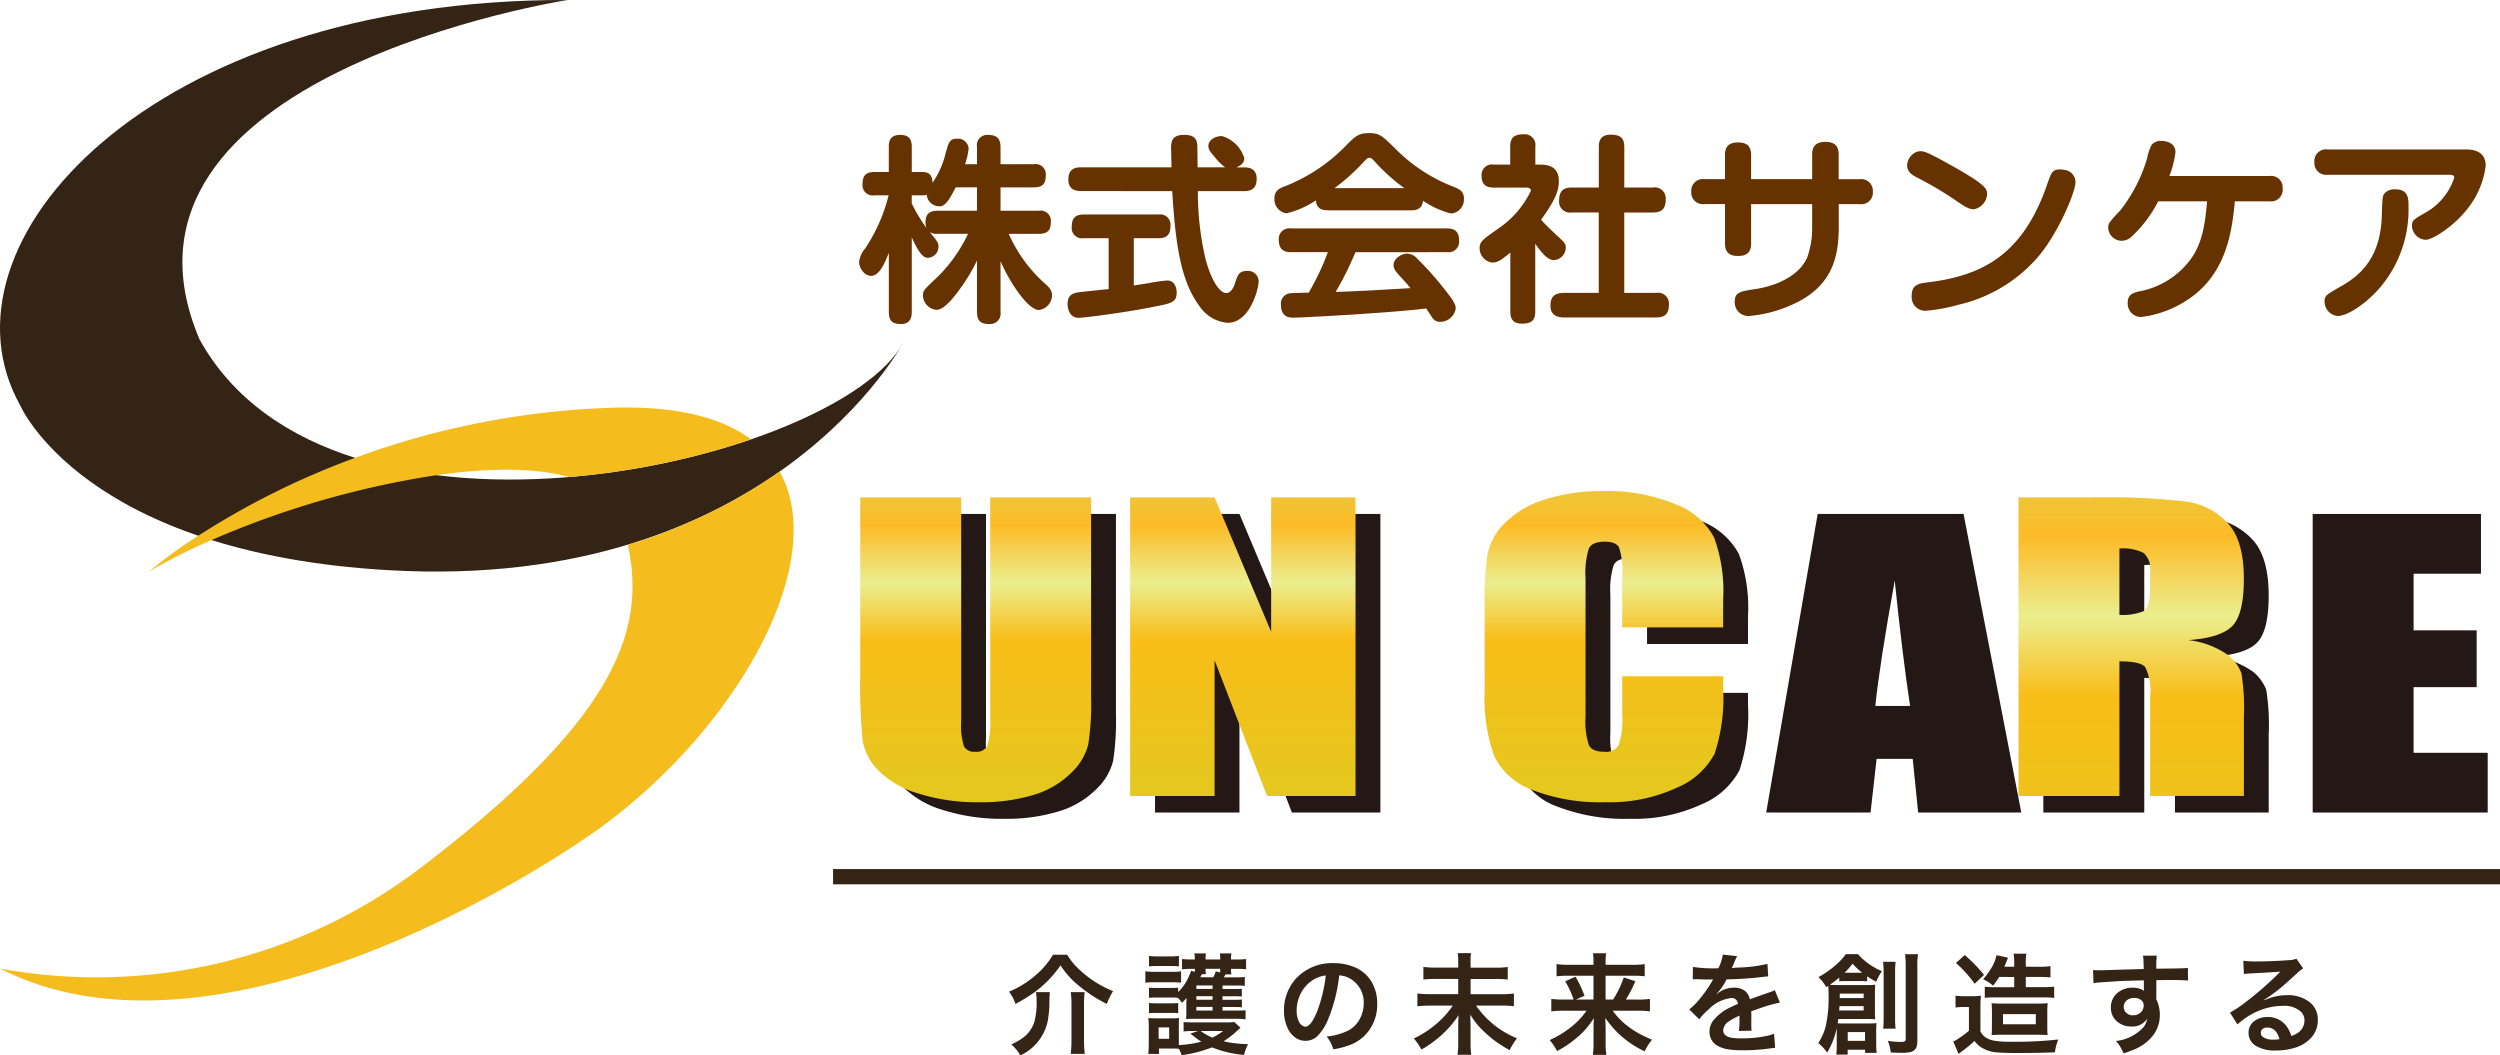
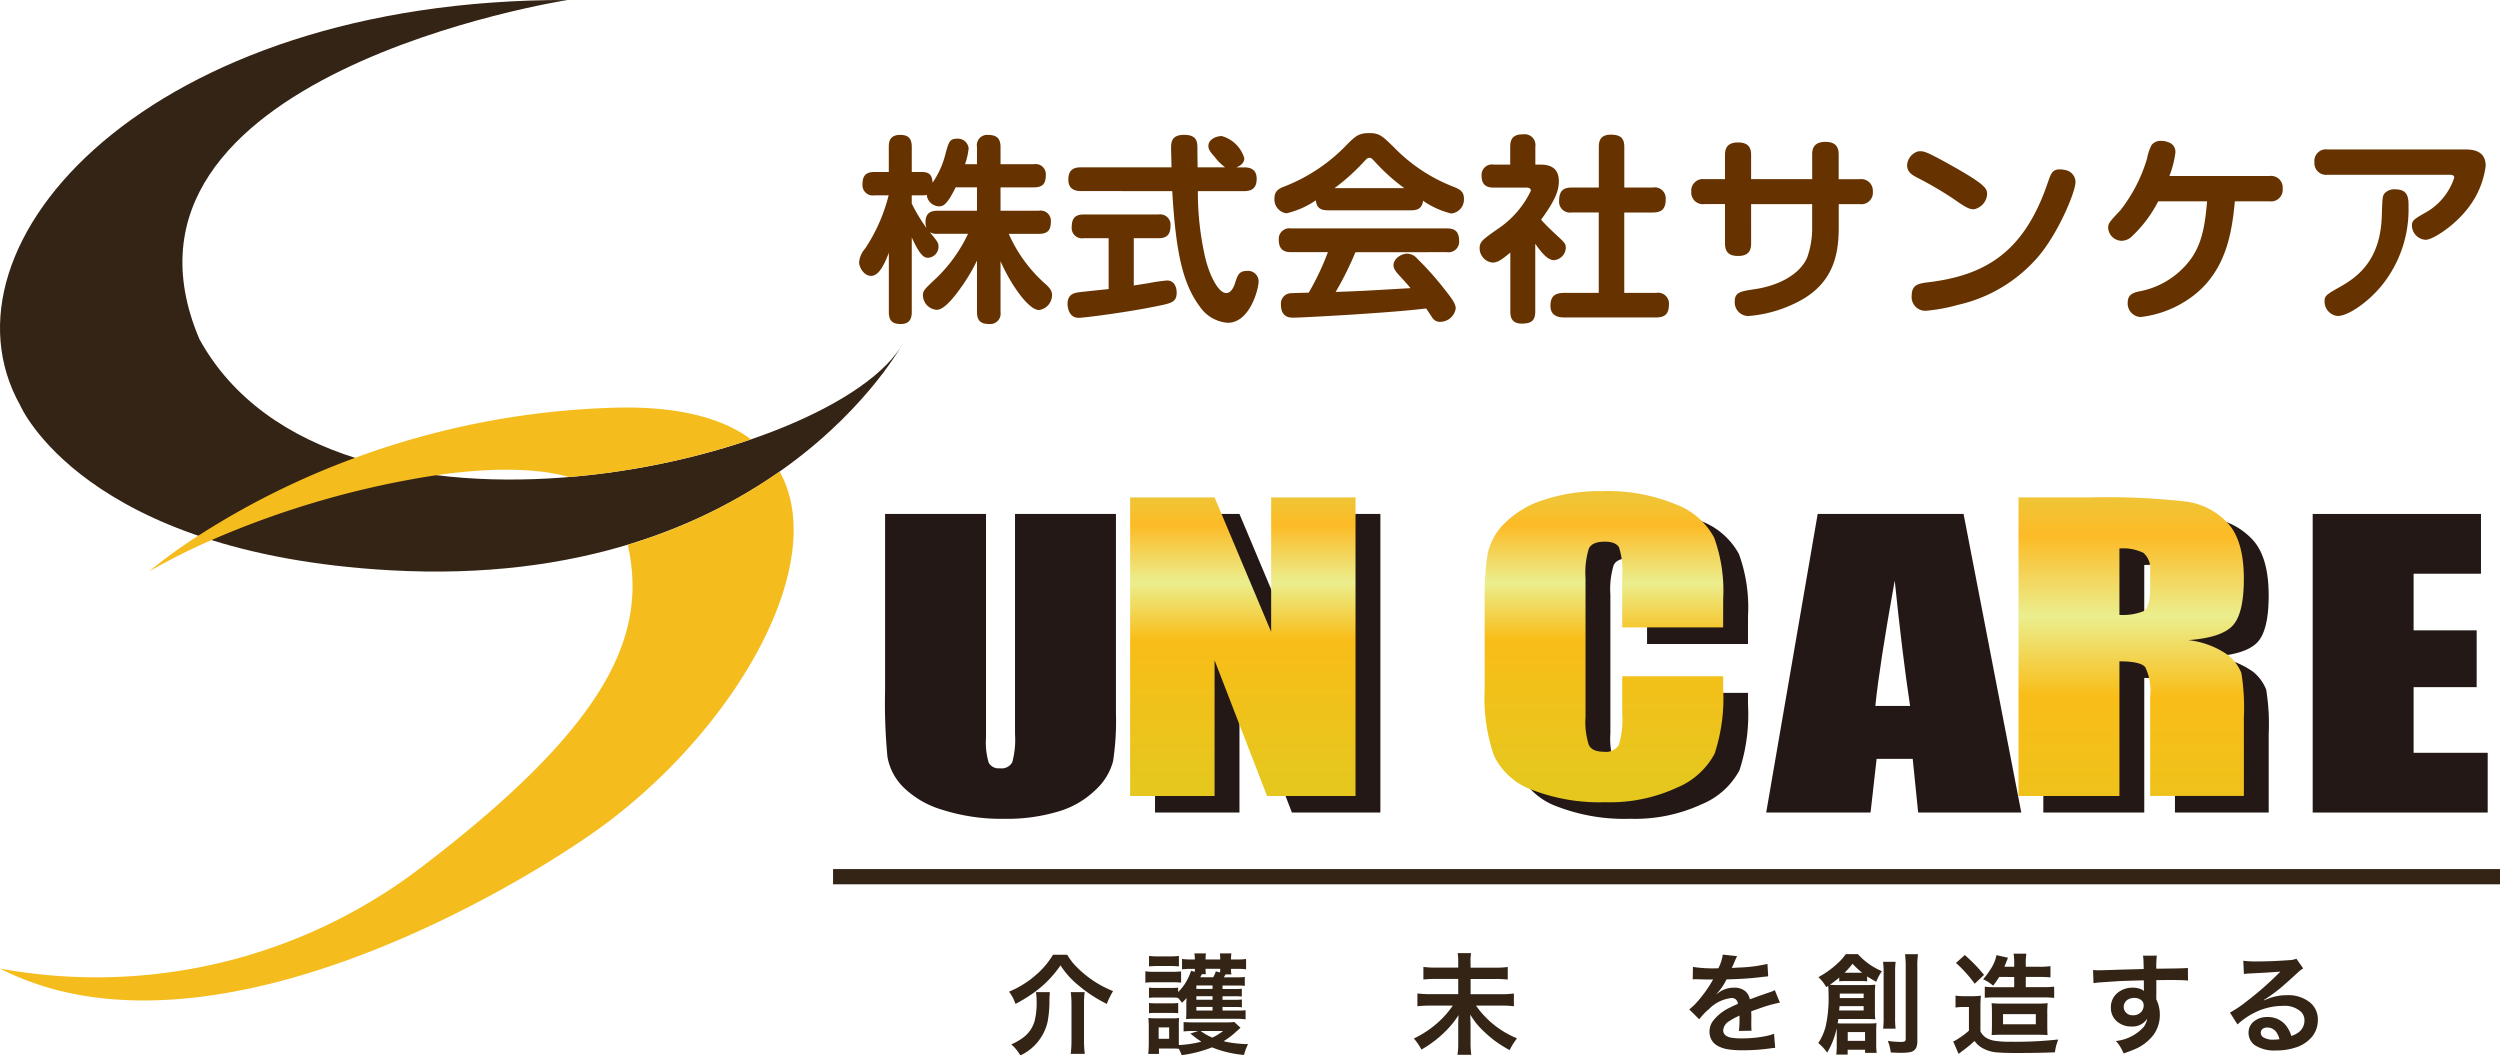
<svg xmlns="http://www.w3.org/2000/svg" xmlns:xlink="http://www.w3.org/1999/xlink" width="236.872" height="100.002" viewBox="0 0 236.872 100.002">
  <defs>
    <style>.a{fill:#342415;}.b{fill:#f5bc1e;}.c{fill:#231815;}.d{fill:url(#a);}.e{fill:url(#b);}.f{fill:url(#c);}.g{fill:#630;}</style>
    <linearGradient id="a" x1="0.5" y1="-0.002" x2="0.5" y2="0.937" gradientUnits="objectBoundingBox">
      <stop offset="0" stop-color="#efc537" />
      <stop offset="0.1" stop-color="#fcbb26" />
      <stop offset="0.3" stop-color="#ebee8e" />
      <stop offset="0.5" stop-color="#f9bd18" />
      <stop offset="1" stop-color="#e5c71e" />
    </linearGradient>
    <linearGradient id="b" x1="0.5" y1="-0.002" x2="0.5" y2="0.957" xlink:href="#a" />
    <linearGradient id="c" x1="0.5" y1="0.018" x2="0.5" y2="0.938" xlink:href="#a" />
  </defs>
  <g transform="translate(-94 3.186)">
    <g transform="translate(94 -3.186)">
      <path class="a" d="M1.91,38.4C-6.658,23.1,14.113-.1,53.781,0c0,0-45.521,7.076-34.887,32.132,12.547,22.8,60.516,11.781,66.713.3,0,0-12.541,23.633-48.658,21.6C7.878,52.405,1.91,38.4,1.91,38.4Z" transform="translate(0 0)" />
      <g transform="translate(0 38.617)">
        <path class="b" d="M73.868,48.665A50.2,50.2,0,0,1,59.48,55.6c1.848,8.3-1.465,16.8-19.66,30.633A50.645,50.645,0,0,1,0,95.755C20.119,106.045,50.442,87.2,57.3,82.1,70.021,72.638,78.624,57.164,73.868,48.665Z" transform="translate(0 -42.603)" />
        <path class="b" d="M42.615,48.468c4.9-.7,9.351-.731,12.562.175a72.636,72.636,0,0,0,17.244-3.568c-2.735-2.032-6.961-3.172-12.981-3a77.488,77.488,0,0,0-24.529,4.748,75.27,75.27,0,0,0-14.858,7.379,45.228,45.228,0,0,0-4.68,3.4,58.138,58.138,0,0,1,5.944-2.992A85.8,85.8,0,0,1,42.615,48.468Z" transform="translate(-1.259 -42.063)" />
      </g>
    </g>
    <g transform="translate(177.86 44.917)">
      <g transform="translate(0 0.594)">
        <path class="c" d="M110.26,57.619V76.526a25.32,25.32,0,0,1-.272,4.517,5.611,5.611,0,0,1-1.613,2.674,8.468,8.468,0,0,1-3.532,2.08,16.945,16.945,0,0,1-5.168.706,18.409,18.409,0,0,1-5.815-.838,8.853,8.853,0,0,1-3.771-2.184,5.347,5.347,0,0,1-1.477-2.839,53.285,53.285,0,0,1-.227-6.282V57.619h9.563V78.833a6.524,6.524,0,0,0,.261,2.366,1.068,1.068,0,0,0,1.057.516,1.151,1.151,0,0,0,1.17-.568,8.245,8.245,0,0,0,.261-2.683V57.619Z" transform="translate(-88.385 -57.619)" />
        <path class="c" d="M137.453,57.619V85.91h-8.382L124.1,73.049V85.91h-8V57.619h8l5.36,12.739V57.619Z" transform="translate(-90.523 -57.619)" />
      </g>
      <g transform="translate(59.157)">
        <path class="c" d="M175.089,69.888h-9.563V64.971a6.887,6.887,0,0,0-.306-2.676q-.309-.53-1.352-.532-1.181,0-1.5.647a7.683,7.683,0,0,0-.317,2.8v13.14a7.171,7.171,0,0,0,.317,2.691c.213.42.688.629,1.431.629a1.426,1.426,0,0,0,1.4-.631,8.01,8.01,0,0,0,.329-2.96V74.519h9.563v1.1a17,17,0,0,1-.807,6.23,7.115,7.115,0,0,1-3.566,3.219,15.074,15.074,0,0,1-6.8,1.382,17.678,17.678,0,0,1-6.928-1.169,6.408,6.408,0,0,1-3.612-3.241,16.655,16.655,0,0,1-.886-6.229V67.547a28.489,28.489,0,0,1,.272-4.588,5.758,5.758,0,0,1,1.625-2.943,9.126,9.126,0,0,1,3.748-2.228,17.133,17.133,0,0,1,5.509-.813,16.835,16.835,0,0,1,6.974,1.257,6.854,6.854,0,0,1,3.611,3.132,14.759,14.759,0,0,1,.863,5.836Z" transform="translate(-152.487 -56.975)" />
        <path class="c" d="M197.549,57.619l5.469,28.291h-9.773l-.514-5.085H189.31l-.575,5.085h-9.887l4.878-28.291ZM192.481,75.81q-.727-4.806-1.456-11.882-1.462,8.126-1.836,11.882Z" transform="translate(-154.52 -57.025)" />
        <path class="c" d="M207.3,57.619h6.769a66.926,66.926,0,0,1,9.166.4,6.6,6.6,0,0,1,3.907,2.053q1.51,1.652,1.511,5.269,0,3.3-1.068,4.437t-4.2,1.363a8.123,8.123,0,0,1,3.817,1.451,4.152,4.152,0,0,1,1.214,1.669,20.337,20.337,0,0,1,.239,4.183V85.91h-8.882v-9.4a5.139,5.139,0,0,0-.466-2.812q-.467-.543-2.442-.543V85.91H207.3Zm9.564,4.841v6.29a5.289,5.289,0,0,0,2.26-.341q.648-.341.648-2.21V64.644a2,2,0,0,0-.626-1.765A4.387,4.387,0,0,0,216.865,62.46Z" transform="translate(-156.715 -57.025)" />
        <path class="c" d="M234.955,57.619H250.9v5.662h-6.383v5.365h5.975v5.382h-5.975v6.22h7.02V85.91H234.955Z" transform="translate(-158.848 -57.025)" />
      </g>
    </g>
    <g transform="translate(175.506 43.348)">
      <g transform="translate(0 0.594)">
-         <path class="d" d="M107.708,55.918V74.825a25.32,25.32,0,0,1-.272,4.517,5.608,5.608,0,0,1-1.613,2.674,8.468,8.468,0,0,1-3.532,2.08,16.945,16.945,0,0,1-5.168.706,18.443,18.443,0,0,1-5.815-.838,8.877,8.877,0,0,1-3.771-2.184A5.353,5.353,0,0,1,86.06,78.94a53.287,53.287,0,0,1-.227-6.282V55.918H95.4V77.132a6.5,6.5,0,0,0,.261,2.366,1.066,1.066,0,0,0,1.056.516,1.15,1.15,0,0,0,1.17-.568,8.234,8.234,0,0,0,.261-2.682V55.918Z" transform="translate(-85.833 -55.918)" />
        <path class="e" d="M134.9,55.918V84.209h-8.382l-4.974-12.861V84.209h-8V55.918h8l5.361,12.739V55.918Z" transform="translate(-87.971 -55.918)" />
      </g>
      <g transform="translate(59.157)">
        <path class="f" d="M172.537,68.187h-9.563V63.27a6.887,6.887,0,0,0-.306-2.676q-.309-.53-1.352-.532-1.181,0-1.5.646a7.7,7.7,0,0,0-.317,2.8v13.14a7.177,7.177,0,0,0,.317,2.691c.213.42.688.629,1.431.629a1.425,1.425,0,0,0,1.4-.631,8.01,8.01,0,0,0,.329-2.96V72.818h9.563v1.1a17,17,0,0,1-.807,6.229,7.115,7.115,0,0,1-3.566,3.219,15.074,15.074,0,0,1-6.8,1.382,17.678,17.678,0,0,1-6.928-1.169,6.411,6.411,0,0,1-3.612-3.241,16.673,16.673,0,0,1-.886-6.229V65.846a28.469,28.469,0,0,1,.272-4.587,5.757,5.757,0,0,1,1.625-2.944,9.133,9.133,0,0,1,3.748-2.228,17.133,17.133,0,0,1,5.509-.813,16.832,16.832,0,0,1,6.974,1.257,6.854,6.854,0,0,1,3.611,3.132,14.758,14.758,0,0,1,.863,5.836Z" transform="translate(-149.935 -55.274)" />
        <path class="e" d="M195,55.918l5.469,28.291h-9.773l-.513-5.085h-3.421l-.576,5.085H176.3l4.878-28.291Zm-5.068,18.191q-.725-4.806-1.456-11.882-1.462,8.125-1.835,11.882Z" transform="translate(-151.968 -55.324)" />
        <path class="e" d="M204.75,55.918h6.769a66.919,66.919,0,0,1,9.165.4,6.608,6.608,0,0,1,3.908,2.052q1.51,1.653,1.51,5.269,0,3.3-1.068,4.438t-4.2,1.363a8.123,8.123,0,0,1,3.817,1.451,4.169,4.169,0,0,1,1.215,1.669,20.388,20.388,0,0,1,.238,4.184v7.462h-8.882v-9.4a5.149,5.149,0,0,0-.465-2.812q-.467-.543-2.443-.543V84.209H204.75Zm9.563,4.84v6.291a5.289,5.289,0,0,0,2.26-.341q.648-.341.648-2.21V62.943a2.007,2.007,0,0,0-.625-1.765A4.391,4.391,0,0,0,214.313,60.758Z" transform="translate(-154.163 -55.324)" />
        <path class="e" d="M232.4,55.918h15.946V61.58h-6.383v5.365h5.975v5.382h-5.975v6.22h7.02v5.662H232.4Z" transform="translate(-156.296 -55.324)" />
      </g>
    </g>
    <g transform="translate(189.607 87.121)">
      <g transform="translate(0 0)">
        <path class="a" d="M113.219,93.971a6.631,6.631,0,0,0,.634.88,10.119,10.119,0,0,0,3.711,2.563q-.153.25-.315.578a5.564,5.564,0,0,0-.274.636,13.04,13.04,0,0,1-2.624-1.706,8.019,8.019,0,0,1-1.766-1.945,10.484,10.484,0,0,1-.965,1.208,10.252,10.252,0,0,1-1.7,1.478,15.6,15.6,0,0,1-1.594.965c-.1-.253-.184-.449-.259-.6a5.718,5.718,0,0,0-.356-.562,9,9,0,0,0,2.493-1.539,7.643,7.643,0,0,0,1.67-1.96Zm-4.441,9.539a3.975,3.975,0,0,0-.854-1.046,5.944,5.944,0,0,0,1.1-.626,2.99,2.99,0,0,0,1.106-1.583,7.123,7.123,0,0,0,.193-1.883,5.3,5.3,0,0,0-.067-.863h1.32q-.031.293-.041.858a10.439,10.439,0,0,1-.178,1.979A4.657,4.657,0,0,1,108.778,103.51Zm4.781-6h1.315a8.556,8.556,0,0,0-.061,1.152v3.458a10.491,10.491,0,0,0,.072,1.238h-1.331a9.926,9.926,0,0,0,.072-1.228V98.651A9.3,9.3,0,0,0,113.559,97.51Z" transform="translate(-107.711 -93.815)" />
        <path class="a" d="M120.133,96.622V95.54a5.248,5.248,0,0,0,.838.051h1.71a6.308,6.308,0,0,0,.838-.041v1.066a6.629,6.629,0,0,0-.787-.034h-1.761A6.653,6.653,0,0,0,120.133,96.622Zm3.173,6.264c-.2-.018-.4-.026-.595-.026h-1.289v.514h-1.015c.03-.282.047-.618.051-1.012v-1.587a6.608,6.608,0,0,0-.042-.808,6.77,6.77,0,0,0,.7.03h1.595a4.067,4.067,0,0,0,.619-.03,7.371,7.371,0,0,0-.025.751v1.489c0,.124,0,.234.005.325a10.566,10.566,0,0,0,2.127-.321,9.431,9.431,0,0,1-1.035-.771l.726-.238h-.518a6.908,6.908,0,0,0-.854.041v-.893c.153.017.437.028.854.034h3.168a4.829,4.829,0,0,0,.777-.041l.594.545q-.426.39-.639.578a7.64,7.64,0,0,1-.965.7c.2.051.428.1.7.142a12.256,12.256,0,0,0,1.62.136,4.606,4.606,0,0,0-.382,1.025,10.561,10.561,0,0,1-3.036-.72,12.1,12.1,0,0,1-2.872.74A4.281,4.281,0,0,0,123.306,102.885Zm4.142-3.965v.341h1.482a5.958,5.958,0,0,0,.7-.03v.863a5.208,5.208,0,0,0-.833-.051h-4.092q-.441,0-.715.024c.017-.184.025-.432.025-.74v-.732c0-.111.009-.286.026-.522a5.8,5.8,0,0,1-.437.451,4.889,4.889,0,0,0-.375-.461,3.529,3.529,0,0,0-.63-.036h-1.462a5.429,5.429,0,0,0-.66.03v-.969a5.89,5.89,0,0,0,.66.03H122.6a5.133,5.133,0,0,0,.639-.03v.42a4.825,4.825,0,0,0,.625-.755,5.261,5.261,0,0,0,.6-1.259l.356.1c0-.087.005-.183.005-.285h-.417a7.323,7.323,0,0,0-.8.047v-.984a6.444,6.444,0,0,0,.883.051h.331a2.939,2.939,0,0,0-.046-.575h1.1a3.241,3.241,0,0,0-.035.575h1.386a3.3,3.3,0,0,0-.035-.575h1.1a2.652,2.652,0,0,0-.046.575h.537a6.372,6.372,0,0,0,.894-.047v.974a7.4,7.4,0,0,0-.889-.041h-.543a2.669,2.669,0,0,0,.041.524h-.553c-.058.1-.112.2-.163.279h1.2a6.355,6.355,0,0,0,.786-.034v.842a6.752,6.752,0,0,0-.766-.03h-1.345v.329h1.162a4.679,4.679,0,0,0,.665-.03v.747a4.928,4.928,0,0,0-.665-.031h-1.162v.336H128.6a4.756,4.756,0,0,0,.68-.031v.745a4.841,4.841,0,0,0-.68-.03Zm-6.969-3.841v-.995a6.224,6.224,0,0,0,.843.045h1.147a6.224,6.224,0,0,0,.843-.045v.995a7.564,7.564,0,0,0-.843-.037h-1.147A7.828,7.828,0,0,0,120.478,95.079Zm0,4.436v-.97a5.988,5.988,0,0,0,.66.03H122.6a5.155,5.155,0,0,0,.645-.03v.97a5.805,5.805,0,0,0-.66-.03h-1.456A5.784,5.784,0,0,0,120.478,99.515Zm.914,1.34v1.08h.995v-1.08Zm5.106-3.641v-.329h-1.533v.329Zm0,1.022V97.9h-1.533v.336Zm0,.684h-1.533v.341H126.5Zm-1.01-3.106c-.03.054-.081.152-.152.294h1.224a2.656,2.656,0,0,0,.248-.558l.411.1c0-.113.005-.229.005-.345h-1.386a2.359,2.359,0,0,0,.031.508Zm.995,6.01a5.445,5.445,0,0,0,1.011-.624h-2.117A4.8,4.8,0,0,0,126.483,101.824Z" transform="translate(-107.219 -93.82)" />
-         <path class="a" d="M138,95.89a15.225,15.225,0,0,1-1.086,4.25,4.537,4.537,0,0,1-1.005,1.527,1.584,1.584,0,0,1-1.1.426,1.641,1.641,0,0,1-1.066-.376,2.328,2.328,0,0,1-.66-.893,3.925,3.925,0,0,1-.315-1.608,4.477,4.477,0,0,1,.549-2.192,4.169,4.169,0,0,1,.863-1.1,4.68,4.68,0,0,1,3.3-1.191,5.064,5.064,0,0,1,2.011.4A3.333,3.333,0,0,1,141.12,96.6a3.984,3.984,0,0,1,.482,1.979,4.187,4.187,0,0,1-.761,2.507,3.888,3.888,0,0,1-1.574,1.3,7.4,7.4,0,0,1-1.822.511,4.864,4.864,0,0,0-.289-.7,5.1,5.1,0,0,0-.345-.511,5.9,5.9,0,0,0,2.066-.574,2.652,2.652,0,0,0,1.072-1.086,3.14,3.14,0,0,0,.375-1.513A2.588,2.588,0,0,0,138.6,96,3.063,3.063,0,0,0,138,95.89Zm-1.275.017a2.805,2.805,0,0,0-1.34.507,3.3,3.3,0,0,0-1.173,1.523,3.5,3.5,0,0,0-.243,1.283,2.217,2.217,0,0,0,.243,1.107.8.8,0,0,0,.442.4.356.356,0,0,0,.132.027c.345,0,.7-.445,1.076-1.33a13.354,13.354,0,0,0,.69-2.386Q136.665,96.485,136.725,95.907Z" transform="translate(-106.719 -93.785)" />
        <path class="a" d="M149.982,95.2h2.259a8.349,8.349,0,0,0,1.259-.065v1.192a9.84,9.84,0,0,0-1.243-.055h-2.275v1.442h2.847a8.42,8.42,0,0,0,1.254-.068v1.209a9.451,9.451,0,0,0-1.254-.061h-2.335a8.743,8.743,0,0,0,3.884,3.1,6.455,6.455,0,0,0-.7,1.118,13.3,13.3,0,0,1-1.326-.829,11.339,11.339,0,0,1-1.041-.873,7.649,7.649,0,0,1-.842-.9q-.223-.29-.523-.762c.017.417.027.739.03.965v1.722a7.788,7.788,0,0,0,.071,1.121h-1.309a6.778,6.778,0,0,0,.071-1.11v-1.681c0-.307.01-.632.03-.969a8.649,8.649,0,0,1-.812,1.08,10.638,10.638,0,0,1-2.705,2.183,5.853,5.853,0,0,0-.716-1.05,9.616,9.616,0,0,0,2.4-1.624,8.526,8.526,0,0,0,1.284-1.489h-2.111a10.287,10.287,0,0,0-1.239.061V97.641a9.6,9.6,0,0,0,1.239.068h2.629V96.267h-2.046a10.988,10.988,0,0,0-1.254.055V95.13a9.065,9.065,0,0,0,1.243.065h2.056v-.633a4.31,4.31,0,0,0-.051-.741h1.269a4.285,4.285,0,0,0-.051.744Z" transform="translate(-106.25 -93.821)" />
-         <path class="a" d="M160.477,99.276h-2.117a10.246,10.246,0,0,0-1.223.06V98.159a9.11,9.11,0,0,0,1.213.061h.9a8.308,8.308,0,0,0-.8-1.726l.975-.441a8.548,8.548,0,0,1,.472.884c.1.209.229.516.391.917l-.817.366h1.664V95.962h-2.345a10.053,10.053,0,0,0-1.157.055V94.86a8.662,8.662,0,0,0,1.213.067h2.289v-.294a5.719,5.719,0,0,0-.05-.8h1.249a5.308,5.308,0,0,0-.051.809v.284h2.472a7.49,7.49,0,0,0,1.233-.067v1.157a9.177,9.177,0,0,0-1.162-.055H162.28V98.22h.71q.249-.39.431-.741a10.462,10.462,0,0,0,.584-1.355l1.092.356a10.637,10.637,0,0,1-.9,1.74h1.086a7.752,7.752,0,0,0,1.2-.061v1.178a9.715,9.715,0,0,0-1.243-.06h-2.289a7.311,7.311,0,0,0,1.238,1.315,8.88,8.88,0,0,0,1.615,1.035c.251.125.543.256.877.4a5.091,5.091,0,0,0-.7,1.1,9.185,9.185,0,0,1-3.731-3.174c.02.415.032.739.035.981V102.4a6.784,6.784,0,0,0,.071,1.059h-1.289a6.555,6.555,0,0,0,.071-1.059v-1.459c0-.273.01-.6.031-.968a7.714,7.714,0,0,1-1.722,1.953,9.951,9.951,0,0,1-1.761,1.173,5.564,5.564,0,0,0-.706-1.042,9.18,9.18,0,0,0,2.548-1.679A7.436,7.436,0,0,0,160.477,99.276Z" transform="translate(-105.76 -93.82)" />
        <path class="a" d="M172.466,95.247a4.313,4.313,0,0,0,.416-1.29l1.361.147a4.717,4.717,0,0,0-.229.483c-.138.326-.216.509-.233.542s-.033.07-.046.1q.09-.016.655-.047a13.717,13.717,0,0,0,2.726-.345l.066,1.178c-.192.018-.465.049-.817.091q-1.34.157-3.127.2a5.449,5.449,0,0,1-.96,1.387l.005.015.208-.153c.075-.052.153-.1.234-.152a2.506,2.506,0,0,1,1.238-.315,1.6,1.6,0,0,1,1.036.325,1.344,1.344,0,0,1,.446.782l.137-.051q.94-.345,1.456-.522c.315-.106.505-.171.569-.2a1.374,1.374,0,0,0,.2-.105l.487,1.191c-.141.025-.3.057-.462.1a11.642,11.642,0,0,0-1.147.329l-.995.351-.112.035c0,.06,0,.186.01.375v.168c0,.061,0,.194-.005.4v.331a5.478,5.478,0,0,0,.025.569l-1.2.024a8.921,8.921,0,0,0,.056-1.228v-.224a6.766,6.766,0,0,0-1.005.544,1.09,1.09,0,0,0-.538.847.585.585,0,0,0,.244.493,1.241,1.241,0,0,0,.488.2,5.5,5.5,0,0,0,1.025.071,10.957,10.957,0,0,0,2.426-.247,4.2,4.2,0,0,0,.634-.193l.107,1.34c-.132.006-.293.023-.482.051a18.286,18.286,0,0,1-2.66.177,8.515,8.515,0,0,1-1.416-.105,2.893,2.893,0,0,1-.909-.325,1.435,1.435,0,0,1-.72-.985,1.716,1.716,0,0,1,.416-1.513,4.407,4.407,0,0,1,1.472-1.113c.21-.107.465-.225.766-.355a.569.569,0,0,0-.629-.553,3.532,3.532,0,0,0-2.132,1.067,5.312,5.312,0,0,0-.9.948l-.949-.938a5.9,5.9,0,0,0,.934-.924,11.9,11.9,0,0,0,1.254-1.783,1.326,1.326,0,0,1,.076-.132c-.071,0-.13.006-.177.006q-.681,0-1.3-.026l-.244,0c-.053,0-.125,0-.213.009l.021-1.177a12.411,12.411,0,0,0,2.309.132Z" transform="translate(-105.256 -93.816)" />
        <path class="a" d="M182.407,96.918l-.188.122a3.991,3.991,0,0,0-.741-.948,9,9,0,0,0,1.731-1.225,5.494,5.494,0,0,0,.863-.957h1.143a6.379,6.379,0,0,0,2.279,1.618,4.769,4.769,0,0,0-.543,1.005c-.352-.193-.637-.364-.858-.511v.471a4.831,4.831,0,0,0-.589-.03h-1.446a4.733,4.733,0,0,0-.609.03v-.36a9.354,9.354,0,0,1-.894.684c.288.019.574.027.859.027h2.629a8.178,8.178,0,0,0,.822-.036,7.487,7.487,0,0,0-.035.787V99.3a6.584,6.584,0,0,0,.035.786c-.206-.017-.445-.025-.716-.025h-2.786c-.028.183-.048.317-.061.406.132.01.315.015.549.015h2.416a6.926,6.926,0,0,0,.715-.031c-.02.208-.03.457-.03.752v1.239a5.914,5.914,0,0,0,.046.828h-1.1v-.3h-1.65v.462h-1.081a6.13,6.13,0,0,0,.046-.833v-1.355c0-.122,0-.224-.005-.3a7.637,7.637,0,0,1-.9,2.3,4.981,4.981,0,0,0-.842-.91,5.218,5.218,0,0,0,.7-1.583,12.235,12.235,0,0,0,.274-2.929C182.437,97.488,182.427,97.19,182.407,96.918Zm3.355,1.919h-2.289c0,.085-.012.221-.03.412h2.319Zm-2.263-.762h2.263v-.42H183.5v.42Zm.456-2.4h1.665a8.225,8.225,0,0,1-.909-.853A7.913,7.913,0,0,1,183.955,95.675Zm.3,5.624v.833h1.639V101.3Zm3.351-6.66h1.187a8.248,8.248,0,0,0-.05,1.086v4.146a8.859,8.859,0,0,0,.046,1.106H187.61a9.686,9.686,0,0,0,.046-1.11V95.74A8.856,8.856,0,0,0,187.6,94.64Zm2.081-.717h1.228a7.526,7.526,0,0,0-.065,1.259v6.894a1.792,1.792,0,0,1-.1.69.792.792,0,0,1-.6.437,4.426,4.426,0,0,1-.863.061q-.239,0-.954-.031a4.4,4.4,0,0,0-.28-1.1,8.639,8.639,0,0,0,1.224.1.873.873,0,0,0,.371-.056c.068-.033.1-.121.1-.258v-6.7A9.961,9.961,0,0,0,189.686,93.923Z" transform="translate(-104.791 -93.817)" />
        <path class="a" d="M193.98,98.976V97.849a6.031,6.031,0,0,0,.833.05h.782a6.043,6.043,0,0,0,.792-.047,10.6,10.6,0,0,0-.046,1.137v2.243a1.582,1.582,0,0,0,.411.518,2.163,2.163,0,0,0,.894.366,8.926,8.926,0,0,0,1.569.1,37.062,37.062,0,0,0,4.492-.213c-.1.3-.165.5-.193.6a5.934,5.934,0,0,0-.116.615q-1.614.064-3.573.064c-.823,0-1.429-.017-1.822-.051a3.285,3.285,0,0,1-1.66-.528,2.546,2.546,0,0,1-.563-.562,11.207,11.207,0,0,1-1.173.965c-.091.068-.2.155-.335.264l-.513-1.184a1.647,1.647,0,0,0,.36-.182c.294-.193.5-.332.614-.417.142-.1.315-.243.518-.416V98.925h-.563A4.293,4.293,0,0,0,193.98,98.976Zm.041-4.224.838-.752c.294.26.582.53.863.807q.56.575.96,1.076l-.888.839A11.776,11.776,0,0,0,194.021,94.752Zm4.1,1.324a8.668,8.668,0,0,1-.579.828,3.823,3.823,0,0,0-.949-.609,6,6,0,0,0,.639-.848,3.8,3.8,0,0,0,.63-1.436l1.092.244c-.021.046-.049.12-.086.217-.034.081-.069.164-.1.25-.054.134-.109.266-.162.39h.934v-.274a5.7,5.7,0,0,0-.056-.965h1.208a5.666,5.666,0,0,0-.055.965v.274h1.233a7.34,7.34,0,0,0,1.107-.061v1.067a10.681,10.681,0,0,0-1.072-.041h-1.268v.964h1.731a7.292,7.292,0,0,0,.96-.045v1.067a9.253,9.253,0,0,0-.96-.051h-4.731c-.327,0-.623.016-.884.041V97a6.831,6.831,0,0,0,.94.045h1.847v-.964Zm-.721,5.512c.021-.183.031-.537.031-1.066v-1.04c0-.465-.016-.769-.035-.92a11.018,11.018,0,0,0,1.127.041h3.106a10.341,10.341,0,0,0,1.081-.041,10.192,10.192,0,0,0-.035,1.056v.974c0,.492.009.822.03.995-.243-.022-.586-.034-1.025-.034h-3.356C197.93,101.555,197.622,101.567,197.4,101.589Zm1.081-1.99v.961h3.107V99.6Z" transform="translate(-104.304 -93.819)" />
        <path class="a" d="M211.33,97.406c0-.035,0-.078-.005-.128s-.005-.14-.005-.258v-.2c0-.175,0-.317,0-.426l-.488.01q-1.279.036-1.858.06c-.7.049-1.353.091-1.944.132-.146.015-.307.035-.482.061l-.041-1.242c.176.016.345.024.507.024q.32,0,1.772-.051.75-.023,1.97-.055l.548-.016v-.1q-.016-.655-.025-.806a2.268,2.268,0,0,0-.046-.356l1.314-.006a11.1,11.1,0,0,0-.051,1.235h.361l.8-.01c.974-.01,1.586-.028,1.837-.057l.01,1.194c-.359-.035-.941-.051-1.747-.051q-.289,0-1.259.014l.005.3v.359l-.005.89v.268a3.257,3.257,0,0,1,.336,1.468,3.186,3.186,0,0,1-.595,1.888,4.292,4.292,0,0,1-1.853,1.4q-.356.151-.979.369a7.045,7.045,0,0,0-.336-.654,3.6,3.6,0,0,0-.4-.524,4.122,4.122,0,0,0,2.645-1.344,1.906,1.906,0,0,0,.268-.544,1.461,1.461,0,0,0,.056-.228,1.669,1.669,0,0,1-1.528.741,1.981,1.981,0,0,1-1.2-.371,1.655,1.655,0,0,1-.715-1.412,1.733,1.733,0,0,1,.731-1.482,2.183,2.183,0,0,1,1.33-.41,1.937,1.937,0,0,1,.919.2A.591.591,0,0,1,211.33,97.406Zm-.919.65a1.261,1.261,0,0,0-.553.126.809.809,0,0,0-.35.341.8.8,0,0,0,.031.812.838.838,0,0,0,.751.366,1,1,0,0,0,.812-.356.883.883,0,0,0,.2-.575.6.6,0,0,0-.193-.471A1.019,1.019,0,0,0,210.411,98.056Z" transform="translate(-103.799 -93.812)" />
        <path class="a" d="M224.8,101.652a2.577,2.577,0,0,0,.69-.349,1.414,1.414,0,0,0,.553-1.112,1.144,1.144,0,0,0-.31-.816,2.306,2.306,0,0,0-1.745-.575,5.928,5.928,0,0,0-2.4.514,6.977,6.977,0,0,0-1.893,1.243l-.711-1.121a10.84,10.84,0,0,0,1.462-.975,30.9,30.9,0,0,0,3.112-2.706l.1-.1c.037-.038.069-.07.091-.091l-.01-.01-.086.01-.055,0-.056.006q-1.117.084-2.452.146c-.368.019-.631.038-.786.061l-.056-1.253a9.229,9.229,0,0,0,1.224.064q1.488,0,3.162-.126a1.959,1.959,0,0,0,.645-.132l.645.918a3.071,3.071,0,0,0-.544.422q-1.137,1.045-1.634,1.456a15.248,15.248,0,0,1-1.564,1.123l.021.024c.233-.094.413-.164.538-.207a4.8,4.8,0,0,1,1.645-.281,3.292,3.292,0,0,1,2.183.69,2.056,2.056,0,0,1,.741,1.655,2.48,2.48,0,0,1-.539,1.58,3.348,3.348,0,0,1-1.685,1.07,5.746,5.746,0,0,1-1.7.243,3.414,3.414,0,0,1-2.011-.476,1.422,1.422,0,0,1-.629-1.2,1.331,1.331,0,0,1,.548-1.11,1.993,1.993,0,0,1,1.238-.382,2.176,2.176,0,0,1,1.8.852A3.174,3.174,0,0,1,224.8,101.652Zm-1.127.3a2,2,0,0,0-.285-.65,1.016,1.016,0,0,0-.868-.45.648.648,0,0,0-.481.162.455.455,0,0,0-.132.329.5.5,0,0,0,.222.423,1.738,1.738,0,0,0,1.005.233A3.746,3.746,0,0,0,223.673,101.956Z" transform="translate(-103.305 -93.8)" />
      </g>
    </g>
    <rect class="a" width="157.941" height="1.444" transform="translate(172.931 79.157)" />
    <path class="g" d="M10.256-11.706A6.834,6.834,0,0,0,10.6-13.2a1.028,1.028,0,0,0-1.115-.926c-.68,0-.775.34-1.058,1.342A8.353,8.353,0,0,1,7.176-9.948c-.019-.85-.454-1.021-.983-1.021H5.21V-13.35c0-.869-.4-1.134-1.1-1.134-.983,0-1.077.643-1.077,1.134v2.381H1.676c-.888,0-1.134.416-1.134,1.191A.968.968,0,0,0,1.676-8.758H3.018A16.235,16.235,0,0,1,.788-3.711,2.26,2.26,0,0,0,.221-2.426c0,.51.472,1.3,1.134,1.3.68,0,1.191-.888,1.682-2.192V2.3c0,.907.416,1.134,1.153,1.134C5.1,3.432,5.21,2.771,5.21,2.3V-4.77C6.08-2.842,6.477-2.842,6.779-2.842a1.051,1.051,0,0,0,.964-1.039c0-.378-.076-.472-.832-1.4a1.214,1.214,0,0,0,.756.17H10.54A14.2,14.2,0,0,1,7.573-.952C6.344.2,6.269.276,6.269.749a1.406,1.406,0,0,0,1.3,1.342c.756,0,1.777-1.361,2.4-2.249A17.063,17.063,0,0,0,11.39-2.578V2.3c0,.869.4,1.134,1.172,1.134A.986.986,0,0,0,13.62,2.3V-2.521c.832,1.947,2.589,4.63,3.648,4.63A1.436,1.436,0,0,0,18.5.692c0-.416-.227-.7-.7-1.115A13.726,13.726,0,0,1,14.4-5.11h2.854c.85,0,1.134-.359,1.134-1.153A.971.971,0,0,0,17.249-7.3H13.62V-9.513h3.156c.869,0,1.134-.378,1.134-1.172a.962.962,0,0,0-1.134-1.021H13.62v-1.625c0-.832-.378-1.153-1.191-1.153a.98.98,0,0,0-1.039,1.153v1.625ZM11.39-9.513V-7.3H7.667c-.6,0-1.153.17-1.153,1.077a1.453,1.453,0,0,0,.094.567,15.844,15.844,0,0,1-1.4-2.325v-.775h.983a1.269,1.269,0,0,0,.435-.057A1.2,1.2,0,0,0,7.8-7.718c.34,0,.718-.057,1.569-1.8Zm18.5.359c.34,5.745.964,8.731,2.627,10.961a3.519,3.519,0,0,0,2.627,1.512c2.117,0,2.929-3.232,2.929-3.912a1,1,0,0,0-1.134-1c-.718,0-.869.416-1.1,1.153C35.732-.083,35.468.5,35,.5c-.775,0-1.644-1.814-2.022-3.515a27.82,27.82,0,0,1-.661-6.142h4.4c.85,0,1.172-.416,1.172-1.172,0-.945-.68-1.077-1.172-1.077h-.756c.567-.227.756-.529.756-.869a3.1,3.1,0,0,0-2.136-2.1c-.51,0-1.266.3-1.266.945,0,.283.113.491.586,1.021a5.005,5.005,0,0,0,1,1H32.293c0-.567-.019-1.153-.019-1.72,0-.661,0-1.361-1.266-1.361-1.228,0-1.228.756-1.228,1.3,0,.189.038,1.493.038,1.777h-8.6c-.869,0-1.172.435-1.172,1.172,0,.85.567,1.077,1.172,1.077ZM23.864.125c-.416.038-2.381.246-2.835.3-.472.076-1.058.208-1.058,1.1,0,.113.019,1.323,1.058,1.323.472,0,4.517-.51,7.371-1.1,1.436-.283,1.909-.4,1.909-1.285,0-.4-.151-1.153-.907-1.153a15.587,15.587,0,0,0-1.72.246c-.208.038-1.21.189-1.436.227V-4.694h2.343c.794,0,1.134-.359,1.134-1.172a.978.978,0,0,0-1.134-1.077H21.482c-.813,0-1.115.4-1.115,1.172a.975.975,0,0,0,1.115,1.077h2.381Zm32.053-3.5a1,1,0,0,0,1.153-1.077c0-.85-.378-1.172-1.153-1.172H41.137a1,1,0,0,0-1.153,1.058c0,.832.359,1.191,1.153,1.191h3.5A24.507,24.507,0,0,1,42.819.465c-.283,0-1.606.038-1.777.057a.979.979,0,0,0-.85,1.1c0,1.21.869,1.21,1.172,1.21.756,0,5.632-.283,6.577-.359,2-.132,4.044-.283,6.01-.51.094.132.491.737.567.85a.852.852,0,0,0,.756.416,1.507,1.507,0,0,0,1.474-1.247c0-.416-.208-.775-1.115-1.909a28.544,28.544,0,0,0-2.514-2.816,1.324,1.324,0,0,0-.964-.491c-.6,0-1.3.51-1.3,1.077,0,.246.076.472.491.926.737.813.832.907,1.115,1.266-3.95.227-4.4.265-7.087.359a30.652,30.652,0,0,0,1.871-3.761ZM52.5-7.34c.51,0,1.058-.094,1.153-.907a8.032,8.032,0,0,0,2.665,1.21,1.329,1.329,0,0,0,1.21-1.4c0-.68-.378-.888-.945-1.115a15.812,15.812,0,0,1-5.708-3.78c-1.1-1.058-1.342-1.323-2.325-1.323s-1.285.283-2.041,1.021a16.434,16.434,0,0,1-5.915,4.007c-.567.208-1.021.435-1.021,1.153a1.321,1.321,0,0,0,1.153,1.417A8.42,8.42,0,0,0,43.5-8.285c.057.7.435.945,1.134.945Zm-7.238-2.1a19.277,19.277,0,0,0,2.778-2.495c.283-.3.359-.378.529-.378s.246.076.529.378a18.181,18.181,0,0,0,2.778,2.495Zm19.031-2.23v-1.7a1.018,1.018,0,0,0-1.115-1.172c-.869,0-1.266.3-1.266,1.172v1.7h-1.55A.991.991,0,0,0,59.2-10.591c0,.945.6,1.1,1.153,1.1h3.062c.17,0,.454.019.454.3a9.005,9.005,0,0,1-3.156,3.629c-1.417,1-1.7,1.191-1.7,1.833a1.37,1.37,0,0,0,1.21,1.342c.548,0,.926-.321,1.7-.945V2.242c0,.491.094,1.153,1.077,1.153.85,0,1.285-.227,1.285-1.153V-4.165c.491.68,1.115,1.55,1.777,1.55A1.221,1.221,0,0,0,67.18-3.787c0-.4-.151-.529-.907-1.228-.643-.6-1-.945-1.436-1.436,1.436-1.965,1.682-2.835,1.682-3.648,0-1.21-.756-1.569-1.72-1.569Zm8.429,2.173v-3.837c0-.85-.359-1.172-1.3-1.172-1.058,0-1.115.737-1.115,1.172v3.837h-2.57c-.794,0-1.191.321-1.191,1.247a1.027,1.027,0,0,0,1.191,1.115H70.3V.484H67.067c-.907,0-1.342.3-1.342,1.228,0,1.1,1,1.1,1.342,1.1h8.675c.869,0,1.21-.378,1.21-1.247A1.03,1.03,0,0,0,75.741.484H72.718V-7.132h2.7c.888,0,1.228-.378,1.228-1.266a1.042,1.042,0,0,0-1.228-1.1Zm17.8-.794H84.737v-2.306c0-.832-.416-1.172-1.247-1.172-1.1,0-1.228.68-1.228,1.172v2.306H80.315A1.1,1.1,0,0,0,79.068-9.1a1.1,1.1,0,0,0,1.247,1.172h1.947v3.742c0,.983.6,1.172,1.247,1.172.832,0,1.228-.359,1.228-1.172V-7.926h5.783v2.154a8.261,8.261,0,0,1-.472,2.91C89.311-1.2,87.27-.2,85.134.125c-1.417.208-1.947.3-1.947,1.172a1.294,1.294,0,0,0,1.3,1.38A12.343,12.343,0,0,0,88.839,1.5c3.647-1.7,4.2-4.536,4.2-7.219V-7.926h1.984a1.091,1.091,0,0,0,1.247-1.191,1.1,1.1,0,0,0-1.247-1.172H93.034v-2.343c0-.869-.454-1.191-1.266-1.191-1.077,0-1.247.643-1.247,1.191Zm10.016-2.627a1.452,1.452,0,0,0-1.021,1.323c0,.643.51.926.945,1.153a34.663,34.663,0,0,1,3.345,1.947c1.115.775,1.531,1.058,2.022,1.058a1.545,1.545,0,0,0,1.266-1.4c0-.567,0-.907-4.214-3.213-1.4-.756-1.739-.888-2.1-.888A1.469,1.469,0,0,0,100.537-12.915Zm13.947,1.758a2.282,2.282,0,0,0-.472-.057c-.737,0-.85.34-1.191,1.323-2.287,6.709-6.1,8.769-11.453,9.393-.888.113-1.417.3-1.417,1.247a1.3,1.3,0,0,0,1.323,1.436,16.469,16.469,0,0,0,3.081-.567A14.11,14.11,0,0,0,111.9-2.9c1.909-2.211,3.572-6.161,3.572-7.125A1.166,1.166,0,0,0,114.484-11.158Zm9.884.567a9.392,9.392,0,0,0,.567-2.192.967.967,0,0,0-.359-.85,1.793,1.793,0,0,0-1-.283,1.093,1.093,0,0,0-.888.378,4.643,4.643,0,0,0-.435,1.285,14.7,14.7,0,0,1-2.514,4.895c-1.058,1.134-1.172,1.247-1.172,1.682a1.3,1.3,0,0,0,1.285,1.228,1.451,1.451,0,0,0,1-.454,12.115,12.115,0,0,0,2.457-3.288h4.63c-.189,2.173-.454,4.025-1.606,5.556A7.82,7.82,0,0,1,121.458.352c-.548.132-1.039.3-1.039,1.058a1.277,1.277,0,0,0,1.228,1.361,10.072,10.072,0,0,0,4.2-1.474c3.969-2.457,4.441-6.652,4.725-9.487h3.288A1.1,1.1,0,0,0,135.1-9.4a1.1,1.1,0,0,0-1.247-1.191Zm26.4-.113c.359,0,.586,0,.586.283a5.891,5.891,0,0,1-2.835,3.364c-.945.548-1.172.68-1.172,1.172a1.378,1.378,0,0,0,1.3,1.342c.661,0,2.665-1.285,3.912-2.873a8.227,8.227,0,0,0,1.777-4.12c0-1.38-1.077-1.569-1.928-1.569H139.356a1.1,1.1,0,0,0-1.247,1.21,1.11,1.11,0,0,0,1.247,1.191Zm-4.97,1.38a1.3,1.3,0,0,0-.964.3c-.283.283-.283.4-.34,2.192-.113,4.025-2.079,5.689-3.893,6.709-1.361.775-1.531.869-1.531,1.417a1.366,1.366,0,0,0,1.247,1.38c.964,0,2.8-1.247,4.1-2.8a11.45,11.45,0,0,0,2.608-7.56C147.029-8.417,147.029-9.324,145.8-9.324Z" transform="translate(175.179 24.08)" />
  </g>
</svg>